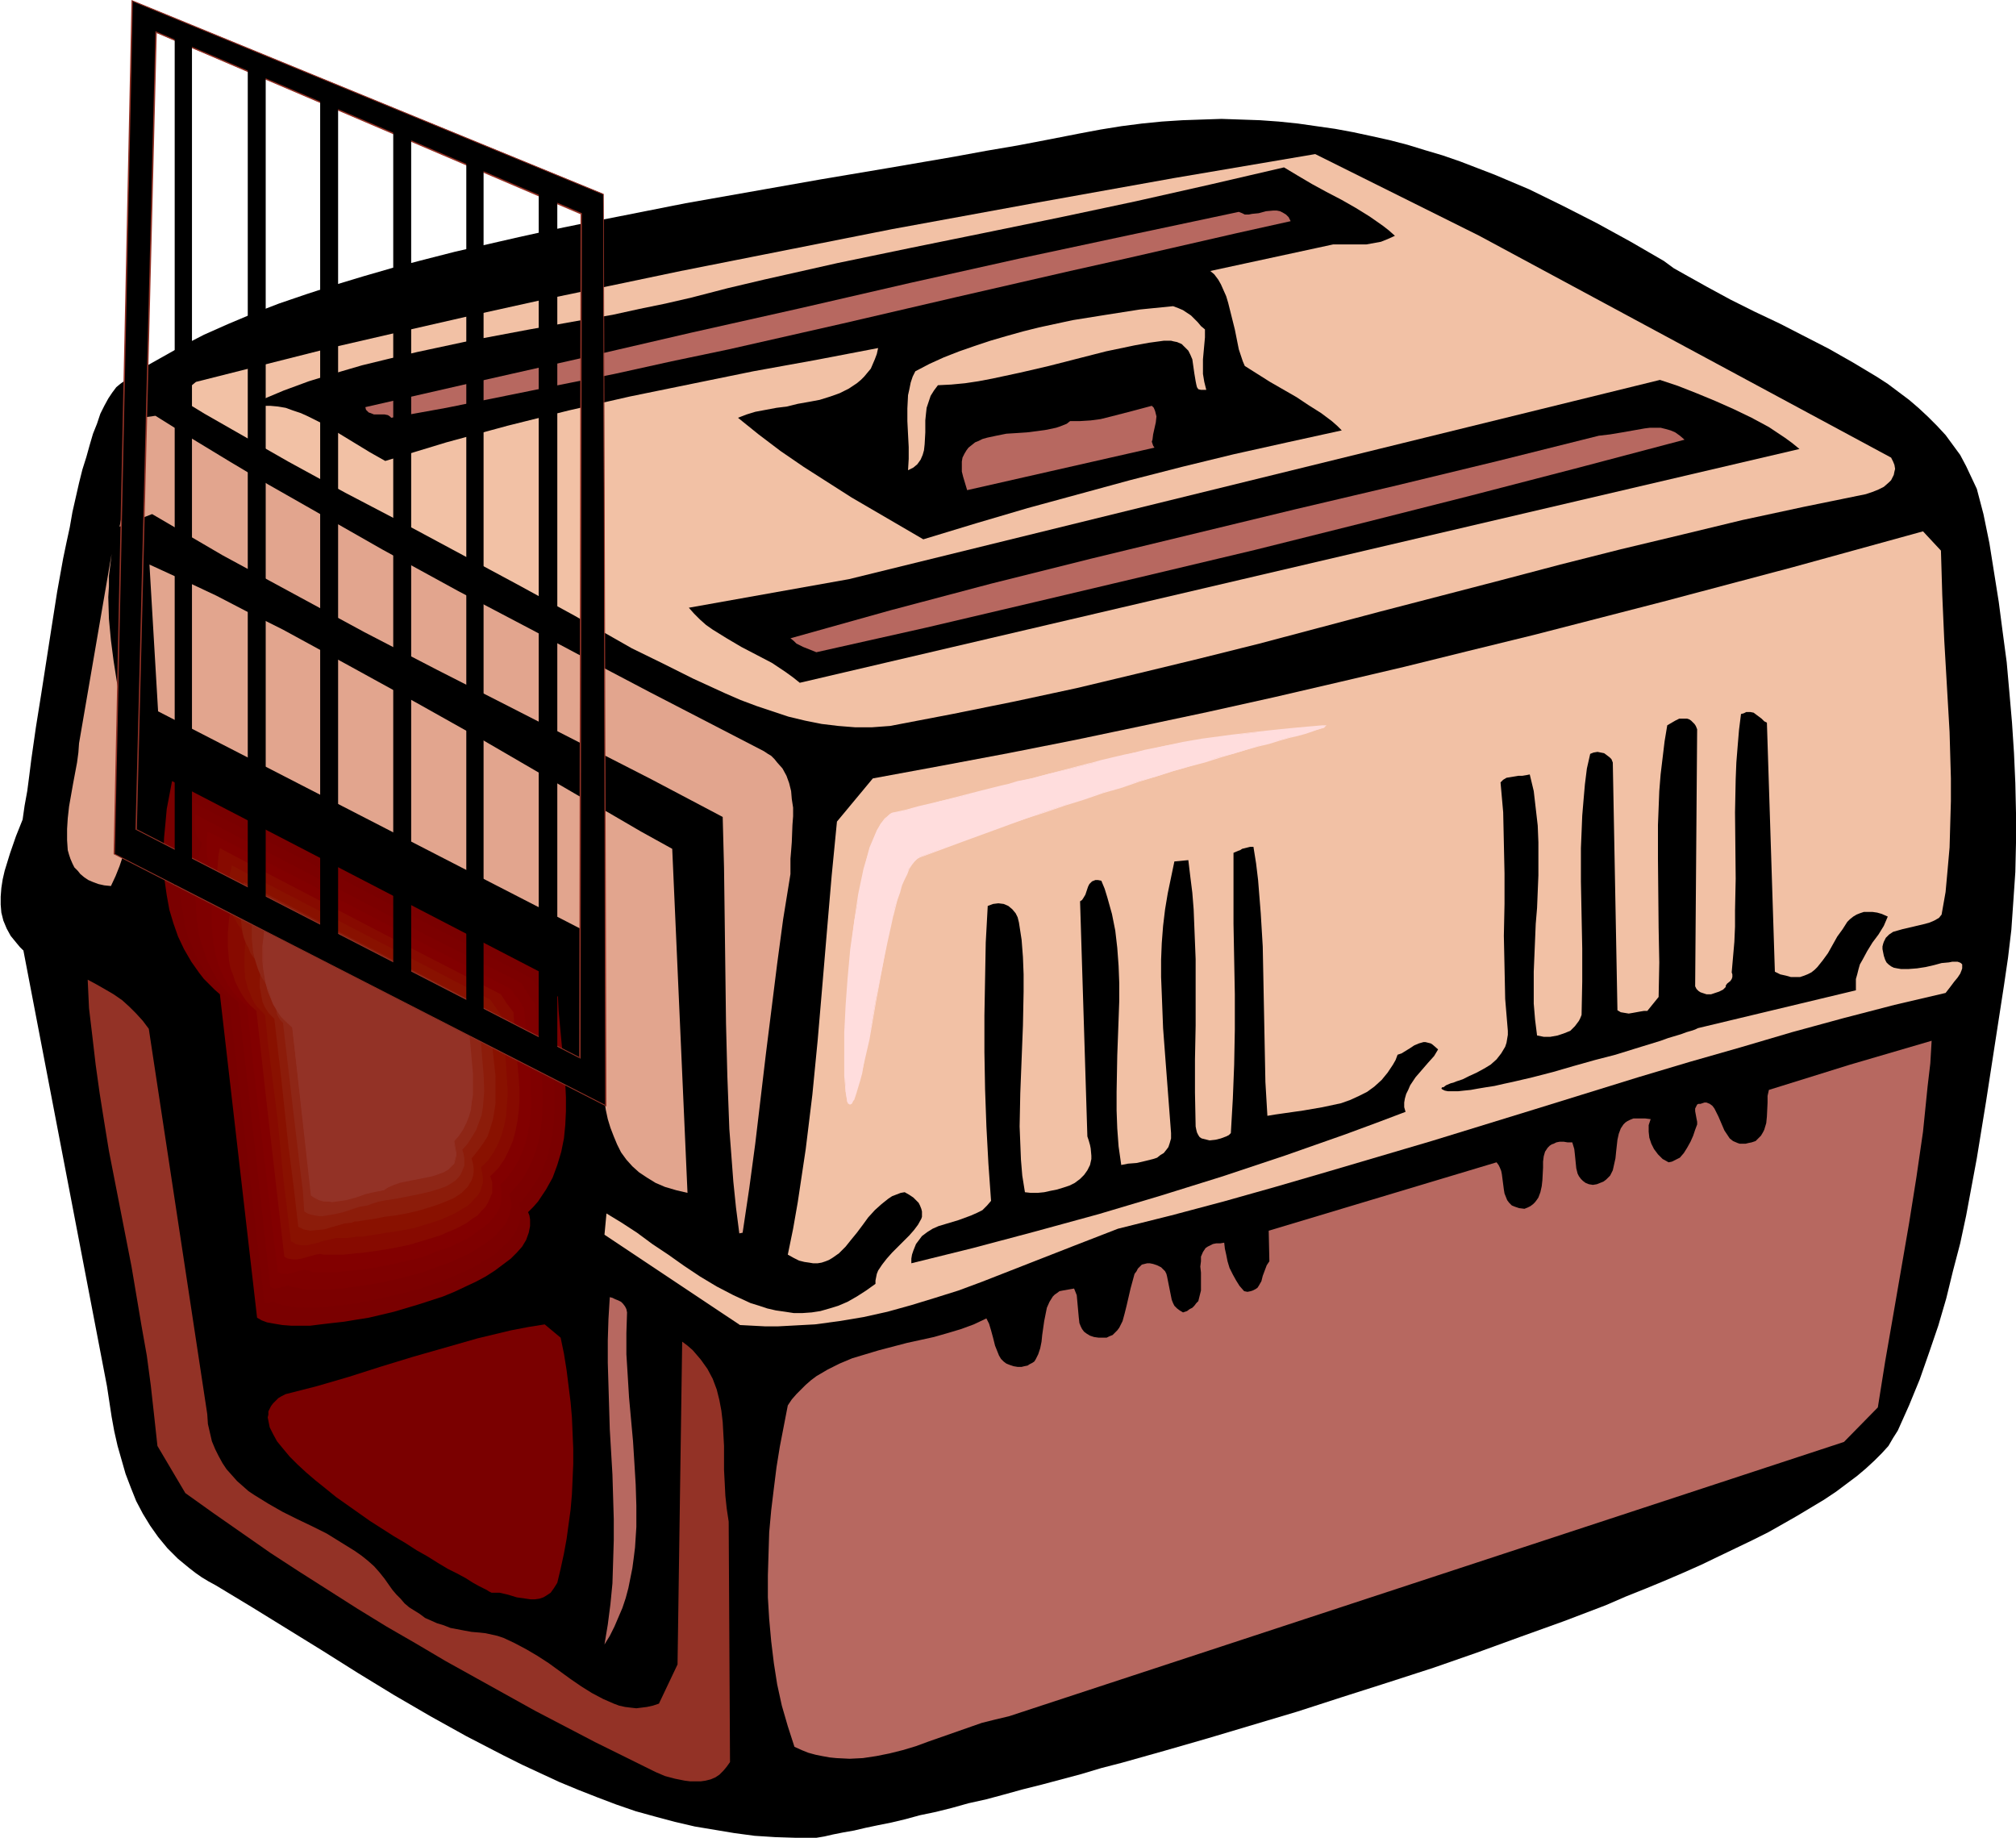
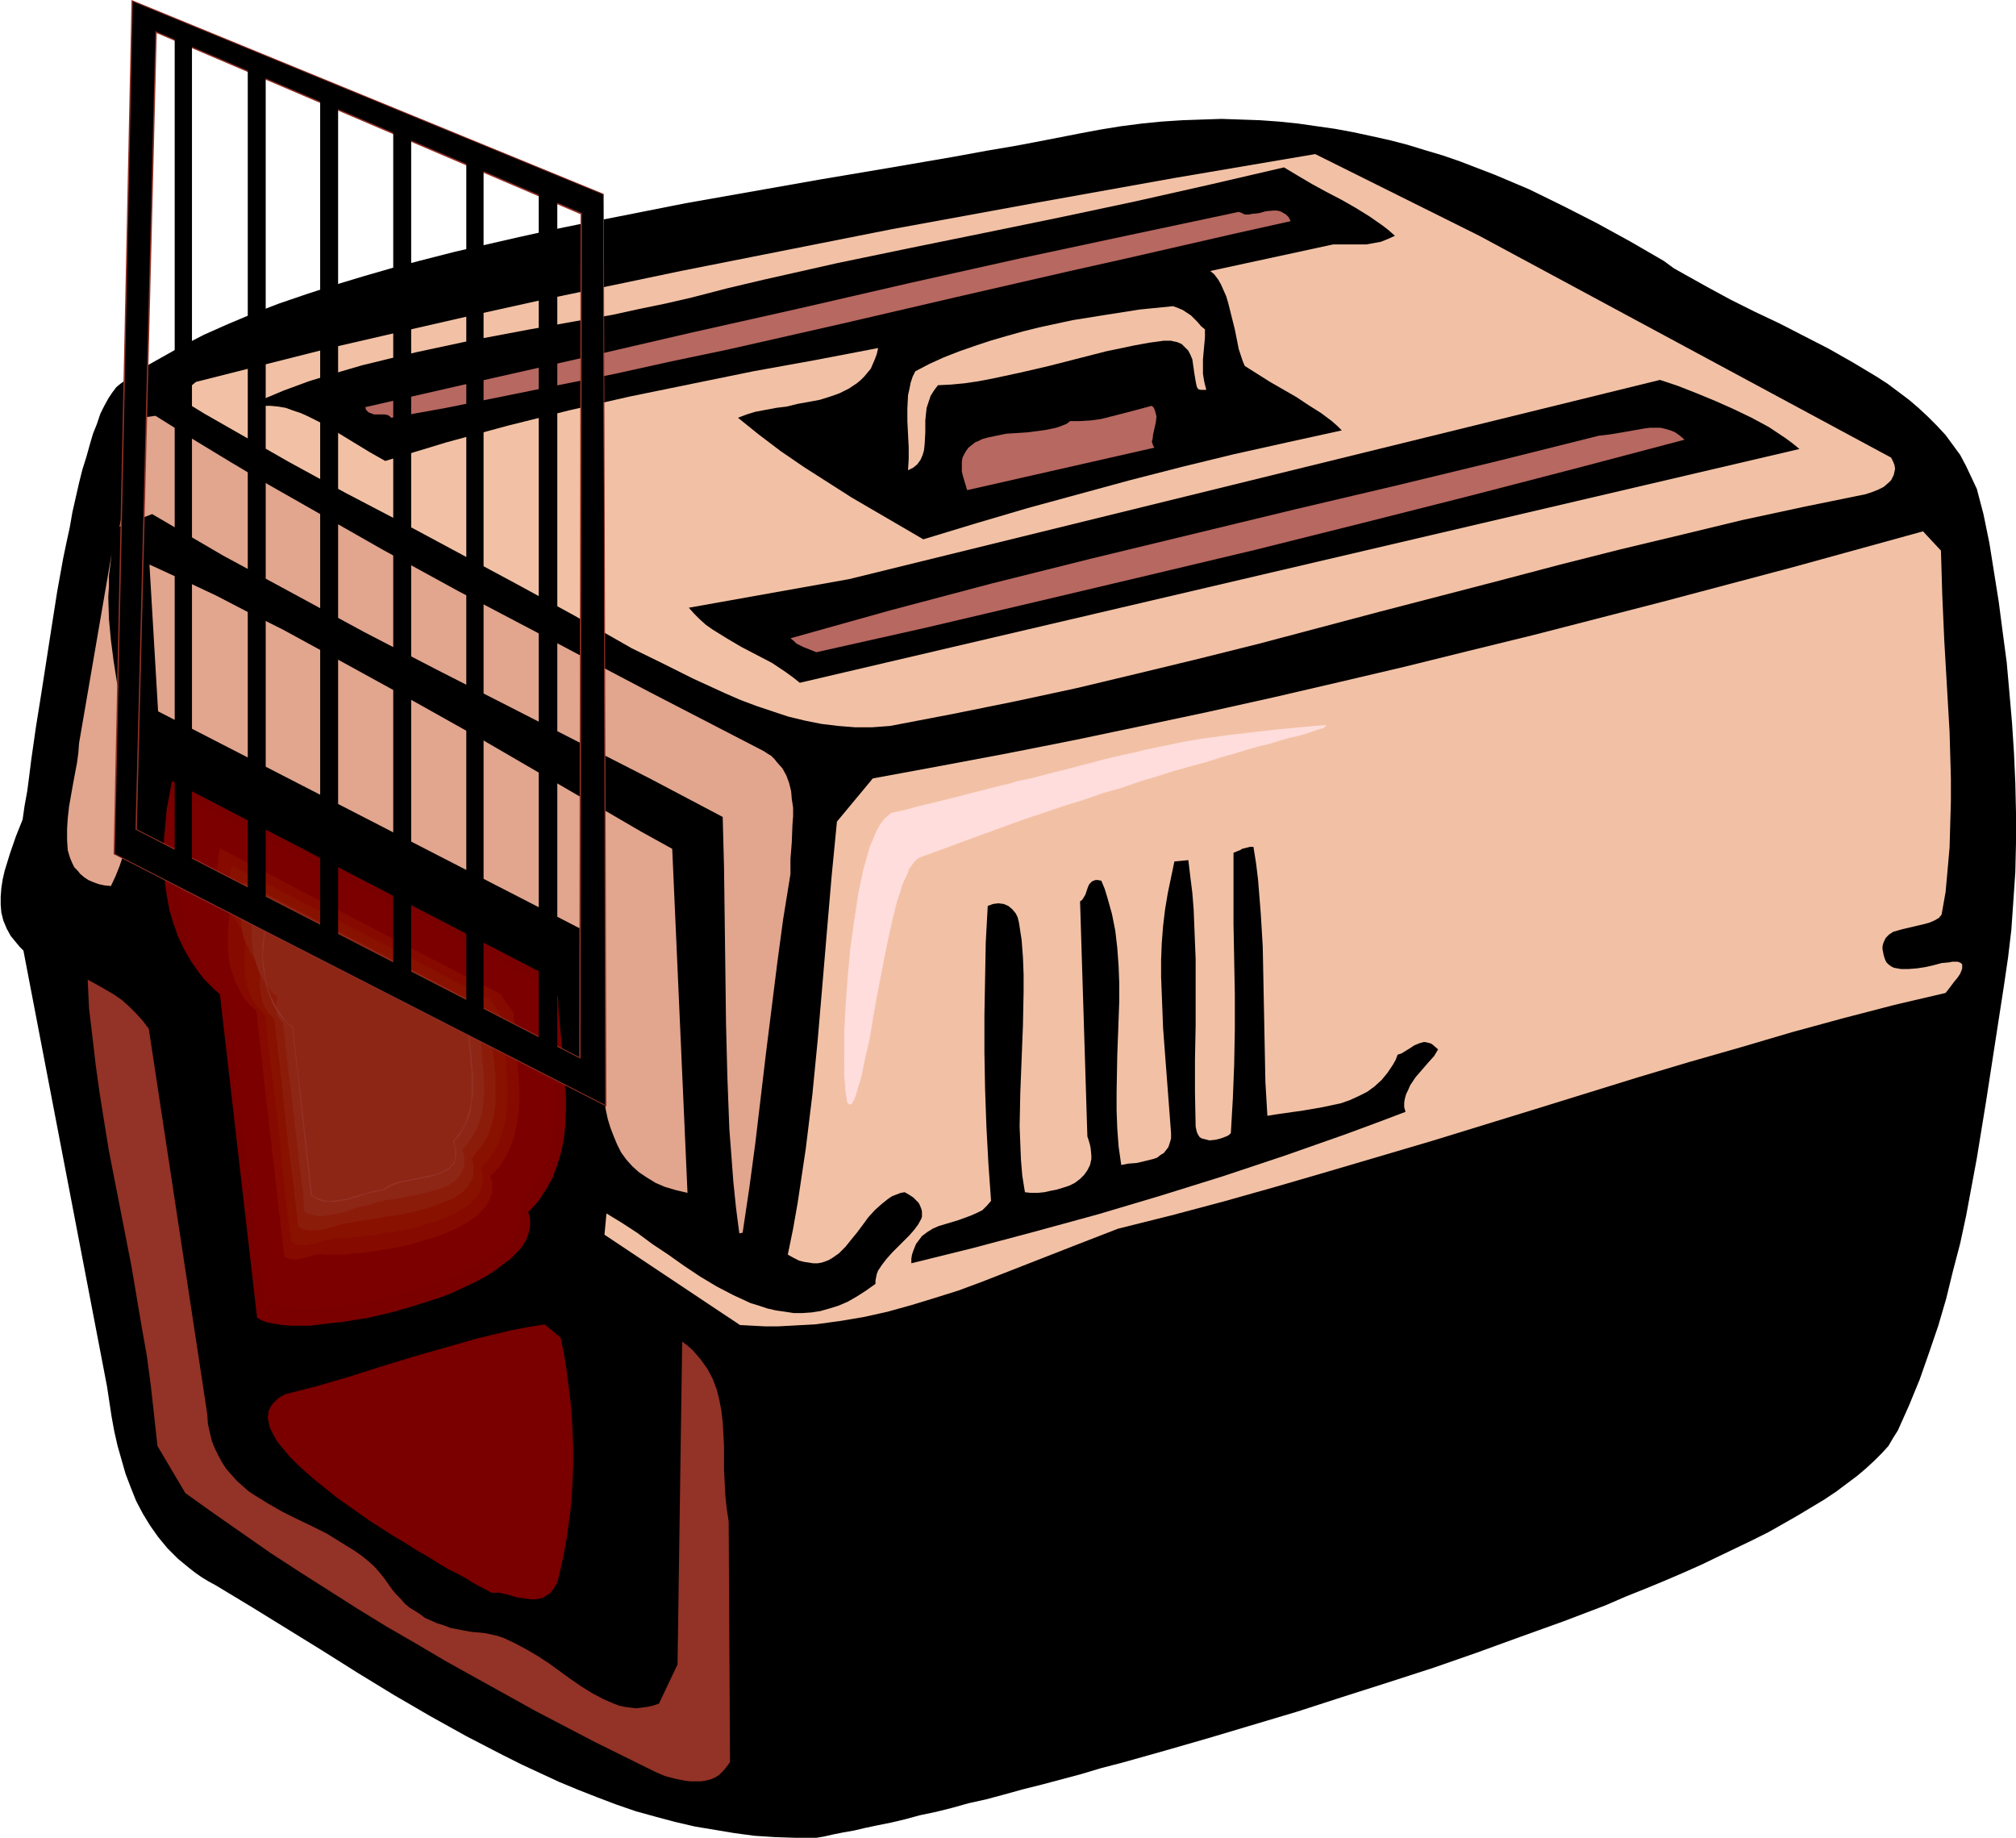
<svg xmlns="http://www.w3.org/2000/svg" fill-rule="evenodd" height="447.05" preserveAspectRatio="none" stroke-linecap="round" viewBox="0 0 3035 2767" width="490.455">
  <style>.brush1{fill:#000}.pen1{stroke:none}.brush2{fill:#f2c1a5}.brush3{fill:#b76860}.brush4{fill:#e2a58e}.brush5{fill:#7a0000}.brush13{fill:#933226}.brush14{fill:#fdd}</style>
  <path class="pen1 brush1" d="m2505 393 15 11 16 9 34 19 35 19 36 18 19 9 19 9 37 19 37 19 37 21 35 21 17 11 16 12 16 12 14 12 14 13 14 14 13 14 11 15 11 15 9 17 8 17 8 17 5 19 5 19 9 44 7 44 7 44 6 46 6 45 4 45 4 46 3 46 2 45 1 45v45l-1 44-3 44-3 43-5 42-6 41-27 175-14 86-8 43-8 43-9 42-11 42-10 41-12 41-14 41-14 40-16 39-17 38-7 11-7 12-10 11-11 11-13 12-13 11-16 12-16 12-18 12-20 12-20 12-21 12-23 13-24 12-25 12-25 12-27 13-27 12-28 12-29 12-30 12-30 13-63 24-64 23-66 24-66 23-68 22-69 22-68 22-67 20-67 20-66 19-64 18-31 8-30 9-30 8-30 8-28 7-29 8-26 7-27 6-25 7-24 6-24 5-22 6-21 5-20 4-19 4-17 4-17 3-15 3-13 3-12 2h-31l-31-1-31-2-30-4-30-5-30-5-30-7-30-8-29-8-29-10-29-11-28-11-29-12-28-13-28-13-28-14-56-29-54-30-55-32-54-33-54-34-107-66-53-32-11-6-10-6-10-7-9-7-17-14-16-16-14-17-12-17-11-18-10-19-8-20-8-21-6-21-6-21-5-22-4-22-7-46-126-657v1l-5-5-5-6-9-11-6-11-5-12-3-12-1-12v-12l1-13 2-13 3-13 8-26 9-26 10-25 3-21 4-22 3-23 3-24 7-49 8-50 16-103 8-51 9-50 5-24 5-23 4-23 5-22 5-22 5-20 6-19 5-18 5-17 6-15 5-15 6-12 6-11 6-9 6-8 6-5 14-10 14-10 15-9 16-9 32-18 35-18 36-16 38-16 39-15 41-14 43-14 43-13 45-13 46-12 47-12 48-11 48-11 50-11 49-10 51-10 101-20 102-18 102-18 101-17 99-17 49-9 47-8 47-9 46-9 32-6 31-5 31-4 30-3 31-2 29-1 30-1 29 1 29 1 28 2 29 3 28 4 28 4 27 5 28 6 27 6 27 7 26 8 27 8 26 9 26 10 26 10 26 11 26 11 51 25 51 26 51 28 50 29z" />
  <path class="pen1 brush2" d="m2227 355 620 334 3 6 2 5 1 6-1 4-1 5-2 4-2 4-3 3-8 7-8 4-10 4-9 3-93 19-93 20-91 22-92 22-91 23-91 24-181 47-181 48-92 23-91 22-92 22-93 20-94 19-94 18-27 2h-26l-25-2-25-3-25-5-25-6-24-8-24-8-24-9-23-10-48-22-46-23-47-23-86-49-86-47-173-93-86-45-86-47-84-48-42-24-41-25 28-23 103-26 103-26 104-24 105-24 104-23 106-22 105-22 106-21 212-42 213-39 212-38 212-36 247 123z" />
  <path class="pen1 brush1" d="m2100 355-11 5-10 4-11 2-11 2h-50l-185 40 6 5 6 8 4 7 4 9 4 9 3 10 5 20 5 20 4 20 2 10 6 18 3 7 19 12 19 12 40 23 18 12 19 12 16 12 8 7 7 7-41 9-41 9-81 18-78 19-78 20-77 21-77 21-78 23-79 24-36-21-36-21-36-21-36-23-36-23-35-24-33-25-31-25 13-5 13-4 16-3 16-3 16-2 16-4 17-3 16-3 16-5 14-5 14-7 12-8 6-5 5-5 5-6 5-6 3-7 3-7 3-8 2-9-94 18-94 17-93 19-93 19-92 21-92 23-92 25-46 14-46 14-23-13-23-14-23-14-23-14-24-12-11-5-12-4-11-4-12-2-11-1h-12l-6-7 38-16 38-14 39-12 41-12 41-10 42-10 42-9 42-9 85-16 84-15 41-7 41-9 39-8 39-9 54-14 55-13 111-25 111-23 113-23 112-23 113-24 111-25 56-13 56-13 20 12 22 13 22 12 23 12 21 12 21 13 20 14 9 7 9 8z" />
  <path class="pen1 brush3" d="m1943 333-81 18-83 19-83 19-85 19-170 39-172 40-172 39-86 18-86 19-85 17-84 17-84 17-83 15-2-2-3-2-5-1h-16l-5-2-3-1-2-2-2-2-1-4 162-37 164-37 164-38 165-37 165-38 166-37 164-35 165-35 5 2 4 2h6l5-1 10-1 11-3 11-1h5l5 1 4 2 5 3 4 4 3 6z" />
  <path class="pen1 brush4" d="m234 626 56 35 56 34 57 34 58 33 114 65 115 63 116 61 115 61 57 30 58 30 114 59 6 4 5 3 5 5 4 5 8 9 6 11 4 11 3 12 1 12 2 13v13l-1 13-1 26-1 13-1 12v23l-11 68-9 67-17 136-16 135-9 67-10 67-5 1-5-39-4-39-3-40-3-39-3-80-2-79-1-79-1-79-1-77-2-76-108-57-215-110-108-55-108-56-107-58-107-58-53-31-53-31-49 19 33-164 21-3z" />
  <path class="pen1 brush2" d="M1814 496v12l-2 22-1 11v22l2 12 3 12h-8l-4-1-2-3-1-4-1-5-1-6-1-6-1-7-1-7-1-7-3-7-3-6-5-5-5-5-7-3-5-1-4-1h-11l-22 3-22 4-43 9-86 22-43 10-42 9-21 4-20 3-21 2-20 1-6 8-5 8-3 9-3 9-1 9-1 10v18l-1 18-1 9-2 7-3 7-5 7-6 5-4 2-4 2 1-17v-18l-1-19-1-20v-19l1-20 2-9 2-10 3-9 4-8 21-11 22-10 23-9 23-8 24-8 24-7 25-7 24-6 51-11 50-8 51-8 50-5 8 3 7 3 6 4 6 4 10 10 5 6 6 5z" />
  <path class="pen1 brush3" d="m1734 611 3 3 2 5 1 4 1 4-1 9-2 9-2 9-1 8-1 3 1 3 1 3 2 3-282 64-3-10-3-10-2-8v-15l1-6 3-6 3-5 3-4 5-4 5-4 5-2 6-3 7-2 14-3 15-3 16-1 15-1 16-2 14-2 14-3 6-2 5-2 5-2 5-4h15l16-1 15-2 16-4 31-8 15-4 15-4z" />
  <path class="pen1 brush4" d="m1012 1278 23 518-17-4-17-5-14-6-13-8-12-8-10-9-9-10-8-11-6-12-5-12-5-13-4-13-3-14-2-14-2-14-1-15-2-30v-91l-2-29-1-13-2-13-3-13-3-12-4-12-5-11-647-333-13-221 50 23 51 24 50 26 50 25 99 54 100 55 98 55 98 57 48 28 48 27 48 28 47 26zm-845 56-10-1-9-2-8-3-7-3-6-4-6-5-4-5-5-5-3-6-3-7-2-6-2-7-1-15v-17l1-16 2-18 6-34 3-16 3-16 2-15 1-14 49-285-2 17-2 16v16l-1 16 1 33 3 32 4 31 5 32 11 62 4 31 3 31 2 31v46l-2 15-2 15-4 15-3 16-5 15-6 15-7 15z" />
  <path class="pen1 brush1" d="m2709 676-1505 352-10-8-11-8-21-14-46-24-22-13-21-13-10-7-9-8-9-9-8-9 241-43 1221-300 27 9 28 11 29 12 27 12 27 13 26 14 24 16 11 8 11 9z" />
  <path class="pen1 brush3" d="m2536 662-159 42-162 42-162 41-164 41-164 39-165 39-166 39-165 37-10-4-10-4-10-5-4-4-5-4 75-21 75-21 151-40 152-38 153-37 153-37 153-36 153-37 152-38 17-2 18-3 17-3 17-3 8-1h16l8 2 7 2 7 3 7 5 7 6z" />
  <path class="pen1 brush5" d="m840 1501 1 21 2 22 4 43 4 44 1 21v21l-1 21-2 20-4 20-6 20-7 19-5 9-5 9-6 9-6 9-7 8-8 8 2 5 1 6v10l-2 10-4 11-6 10-8 9-9 9-12 9-12 9-14 9-15 8-15 7-17 8-17 7-37 12-37 11-38 9-19 3-18 3-18 2-17 2-16 2h-29l-13-1-12-2-11-2-8-3-7-4-56-487-8-7-8-8-8-8-7-9-12-17-11-19-9-19-7-20-6-20-4-22-3-21-1-22-1-21 1-23 2-21 2-22 4-21 4-21 557 289 24 36z" />
  <path class="pen1" style="fill:#7c0000" d="m823 1507 3 40 2 20 3 21 3 40 1 20v21l-1 19-2 19-4 19-5 19-7 17-4 9-5 8-6 9-6 8-6 8-7 8 2 10v10l-2 9-4 10-5 9-7 9-9 8-9 9-12 8-12 7-14 8-14 7-15 6-16 7-32 11-34 9-35 8-17 3-16 3-16 2-16 2-14 1-15 1-13-1h-12l-10-1-10-2-8-3-6-3-7 3h-5l-1-2-50-425-2-16-2-16-14-13-13-15-10-15-10-16-7-17-7-17-5-18-3-19-3-19-1-19-1-19 1-19 1-19 3-19 2-19 4-18-4-4-1-6v-6l1-5 122 64 122 62 279 146 12 17 11 17z" />
-   <path class="pen1" style="fill:#7f0000" d="m806 1512 3 38 4 38 3 39 1 19v18l-1 19-2 18-3 17-5 17-7 17-8 16-5 8-6 7-6 7-7 8 2 9 1 9-2 10-3 8-4 9-7 8-7 8-9 8-10 7-11 7-12 7-13 6-13 6-14 5-30 11-30 8-31 7-30 5-15 2-14 2-13 1-13 1h-23l-9-1-9-2-8-1-6-3-6 2-7 2-7 1-4-1-3-1-20-182-21-183-7-64-13-11-11-12-9-13-8-14-7-15-5-15-5-15-3-16-2-16-1-16-1-16 1-17 1-16 2-16 2-17 4-15-4-4-3-5-2-6-1-5-1-6v-6l1-11 53 28 52 27 104 54 141 74 141 71 10 17 11 15z" />
-   <path class="pen1" style="fill:#820000" d="m789 1518 3 36 4 36 3 35v18l1 17-1 17-2 17-3 17-5 16-6 15-8 15-5 7-5 7-6 7-6 6 2 10v8l-1 9-2 8-4 7-6 8-6 7-8 7-9 6-9 7-11 6-11 5-12 6-13 4-25 10-28 7-27 6-27 5-25 3-12 1-11 1h-38l-6-2-6-1-5 1-5 1-10 3-6 1h-9l-5-3-18-152-18-153-5-47-5-48-11-10-9-10-8-11-6-11-6-12-4-12-4-13-2-13-2-14-1-14v-27l1-13 2-14 4-26-5-6-5-7-3-8-2-8v-25l2-9 87 45 87 45 142 74 140 73 3 4 2 4 6 7 9 14z" />
  <path class="pen1" style="fill:#870a00" d="m773 1524 2 33 6 67 1 16v16l-1 16-2 16-3 15-4 15-6 14-7 14-9 13-6 6-6 6 3 9v16l-3 7-3 7-4 7-6 6-6 7-8 5-8 6-9 5-10 5-10 4-11 5-23 7-23 7-24 5-24 4-22 3-11 1-9 1-10 1h-30l-5-1-7 1-7 2-7 2-7 2-7 1h-6l-7-1-3-1-3-2-14-122-14-122-14-126-9-8-7-8-6-9-5-9-5-10-3-10-4-10-2-10-1-11-1-11v-22l2-22 4-21-4-3-4-5-3-4-3-5-4-11-3-11-1-11 1-12 1-11 2-11 70 37 69 36 142 74 142 73 9 14 10 13z" />
  <path class="pen1" style="fill:#891100" d="m755 1530 2 30 4 31 2 31 1 15v15l-1 14-1 14-3 15-4 14-5 13-7 13-8 12-11 11 2 8 1 8v7l-2 6-2 7-4 6-5 5-5 6-6 5-7 4-8 5-8 4-18 8-19 6-20 6-21 4-20 3-19 3-18 3h-8l-8 1-7 1h-16l-9 2-9 2-4 1-5 2-9 2-8 2h-9l-8-2-3-2-4-2-11-91-9-92-10-79-5-40-4-39-6-6-6-6-4-6-4-7-3-8-3-7-2-8-2-7-1-17v-16l1-16 3-16-6-5-4-6-4-5-3-6-4-6-2-7-3-14-1-14v-14l1-14 3-14 52 27 52 27 143 74 142 74 9 13 8 12z" />
  <path class="pen1" style="fill:#8c1c0a" d="m738 1537 2 28 3 28 3 27v41l-2 13-2 12-4 13-4 12-7 11-8 11-9 11 2 8 1 6v7l-1 6-2 6-3 5-3 5-5 5-4 4-6 4-6 4-7 3-15 6-15 5-17 5-17 4-17 3-16 2-15 3-14 2-12 2h-4l-5 2-10 1-21 6-10 3-11 1-10 1-5-1-5-1-4-2-4-2-7-61-8-62-10-95-11-95-4-4-4-4-6-9-4-9-2-11-2-11v-10l1-11 2-11-6-6-6-6-5-7-3-8-4-7-3-8-2-8-1-8-2-17v-18l2-16 3-17 69 36 144 75 143 75 8 11 7 12z" />
  <path class="pen1" style="fill:#8e2616" d="m722 1543 2 25 2 26 2 24 1 25-1 12-1 12-2 12-4 11-4 11-6 10-7 11-8 9 2 7 1 6v11l-2 5-2 5-2 4-3 4-4 4-4 3-10 6-11 4-13 4-13 3-14 3-26 5-13 2-11 2-10 3-8 3-12 2-12 4-12 4-13 3-12 2-6 1h-6l-6-1-5-1-6-2-5-3-2-31-4-31-13-110-13-112-4-4-3-5-2-4-1-5v-11l2-10-8-7-6-8-6-8-5-8-4-9-3-9-3-10-2-9-1-10-1-10v-20l2-20 4-19 17 9 17 9 144 75 145 75 14 21z" />
-   <path class="pen1 brush13" d="m705 1549 2 22 4 45v33l-1 11-2 11-3 10-4 10-4 9-7 9-7 9 1 6 1 6 1 5v5l-1 4-1 4-1 3-3 3-5 6-7 4-8 3-9 3-20 4-20 4-10 2-9 3-8 4-7 5-14 2-14 4-14 4-14 4-14 2-7 1h-6l-7-1-6-2-6-3-6-3-29-253-8-8-8-9-6-9-6-9-4-10-4-11-4-11-2-11-1-11-1-11v-23l2-23 4-22 290 151 13 19z" />
  <path class="pen1 brush13" d="M704 1550v-1l2 22 4 45v33l-1 11-2 11v-1l-3 10-3 10-5 10-7 9-7 9 2 6 1 6v14l-1 4-2 3-2 3-6 6v-1l-6 4-9 4-9 2h1l-20 4-20 4-10 2-9 3-9 4-6 5-14 2-14 4-14 4-14 4-14 2-7 1h-6l-7-1-6-2-6-2-6-4 1 1-29-254-9-7-7-9-6-9-6-10-5-10-4-10-3-11-2-11-1-11-2-11v-12l1-11 2-23 4-22-1 1 290 151h-1l13 19 2-1-13-19-291-152-4 23-3 23v23l1 11 2 11 2 11v1l3 11 4 10 4 10 6 10 6 9 8 8 9 8 28 253 6 4 6 3 7 2h7l6 1 7-1 14-2 15-4 14-5h-1l14-3 15-3 6-4 9-4 9-3h-1l10-2 20-4 20-4 9-3 8-3 7-4 6-6 3-3 1-4 1-4 1-4v-5l-1-5-1-6-1-6 7-8 6-9 5-10 4-10 3-10 1-11 2-11v-33l-4-45-2-22-2 1z" />
  <path class="pen1 brush2" d="m2922 829 1 33 1 34 3 68 4 69 4 69 2 70v34l-1 35-1 35-3 34-3 33-6 34-4 5-7 4-7 3-7 2-17 4-17 4-7 2-7 2-6 4-5 5-3 6-1 3-1 4v4l1 5 1 5 2 6 2 4 3 3 4 3 4 2 5 1 6 1h11l13-1 13-2 13-3 11-3 11-1 5-1h8l3 1 2 1 2 2v6l-1 3-2 5-4 6-5 6-6 8-7 9-77 18-77 20-77 21-78 23-77 22-77 23-155 48-156 48-156 46-79 23-78 22-79 21-80 20-67 26-69 27-69 27-35 13-35 11-36 11-36 10-36 8-36 6-37 5-37 2-19 1h-19l-19-1-19-1-204-136 3-32 23 14 23 15 23 17 24 16 24 17 24 16 25 15 25 13 13 6 13 6 13 4 12 4 13 3 14 2 13 2h13l14-1 13-2 14-4 13-4 14-6 14-8 14-9 14-10v-5l1-5 1-5 2-5 6-9 7-9 8-9 9-9 8-8 9-9 7-8 6-8 5-9 1-3v-8l-1-4-2-5-2-4-4-4-4-4-6-4-7-4-6 1-13 5-6 4-10 8-10 9-10 11-8 11-9 12-9 11-8 10-10 10-10 7-5 3-5 2-6 2-6 1h-7l-6-1-7-1-8-2-8-4-9-5 8-39 7-40 6-40 6-40 10-82 8-82 7-82 7-83 7-82 8-82 54-65 103-19 101-19 101-20 100-21 99-21 99-22 99-23 98-23 97-24 98-24 194-50 196-52 196-54 27 29z" />
-   <path class="pen1 brush1" d="m2552 1485 2 4 3 3 3 2 3 1 6 2h7l6-2 6-2 6-3 4-4v-2l2-3 5-4 2-3 1-3v-4l-1-3 2-23 2-23 1-23v-24l1-48-1-100 1-50 1-25 2-25 2-24 3-24 4-1 4-2h6l5 1 4 3 8 6 4 4 4 2 12 375 8 4 9 2 7 2h14l6-2 5-2 6-3 5-4 4-4 8-10 8-11 14-25 8-11 7-11 4-4 5-4 5-3 5-2 6-2h13l7 1 7 2 9 4-6 14-8 13-9 12-8 13-7 13-4 7-2 7-2 8-2 7v17l-238 57-4 2-6 2-7 2-8 3-10 3-10 3-11 4-13 4-13 4-13 4-29 9-31 8-32 9-31 9-31 8-30 7-14 3-13 3-13 2-12 2-11 2-10 1-9 1h-15l-5-1-2-1-2-1-1-1 1-2h2l4-3 7-3 4-1 5-2 9-3 10-5 11-5 11-6 10-6 9-8 7-9 3-5 3-5 2-6 1-6 1-6v-6l-4-48-1-48-1-47 1-48v-46l-1-46-1-46-4-45 4-4 5-3 6-1 6-1 6-1h6l6-1 5-1 6 25 3 26 3 26 1 25v50l-2 49-2 24-1 24-2 48v48l2 24 3 24 10 2h10l11-2 9-3 10-4 7-7 3-4 3-4 2-4 2-5 1-50v-50l-1-50-1-51v-50l1-24 1-25 2-24 2-23 3-24 5-22 5-2 6-1 5 1 5 1 4 3 4 3 3 3 2 5 7 373 5 3 6 1 6 1 6-1 11-2 6-1h5l17-21 1-52-1-52-1-104v-51l2-51 2-25 3-25 3-25 4-24 12-7 6-3h12l3 1 3 2 2 2 3 3 2 3 2 5-3 387z" />
  <path class="pen1 brush13" d="m224 1549 88 580 1 15 3 13 3 13 5 12 5 10 6 11 6 9 8 9 8 9 8 7 9 8 9 6 21 13 21 12 22 11 23 11 22 11 21 13 21 13 10 7 10 8 9 8 8 9 8 10 7 10 5 7 6 7 6 6 6 7 7 6 8 5 8 5 8 6 9 4 9 4 10 3 10 4 21 4 11 2 12 1 9 1 9 2 9 2 9 3 17 8 17 9 17 10 17 11 33 24 16 11 16 10 17 9 16 7 8 3 9 2 8 1 9 1 8-1 8-1 9-2 9-3 28-59 7-486 8 6 8 7 6 7 6 7 5 7 5 7 8 15 6 16 4 16 3 16 2 17 1 18 1 18v36l1 19 1 20 2 19 3 20 2 362-5 7-5 6-6 6-6 4-7 3-8 2-7 1h-16l-8-1-15-3-15-4-14-6-91-45-90-47-90-50-45-25-44-26-45-26-44-27-44-28-44-28-43-28-43-30-43-30-42-30-42-71-5-46-5-45-6-45-8-45-15-89-17-87-17-87-7-43-7-44-6-43-5-43-5-42-2-43 13 7 14 8 12 7 13 9 11 10 10 10 10 11 9 12z" />
  <path class="pen1 brush1" d="m1887 1275 4 25 3 25 4 50 3 50 1 51 2 102 1 51 3 51 12-2 14-2 28-4 29-5 14-3 14-3 14-5 13-6 12-6 11-8 11-10 9-11 8-12 4-7 3-8 6-2 13-8 6-4 7-3 7-2h3l4 1 4 1 3 2 8 7-3 5-3 5-9 10-19 22-8 12-3 7-3 6-2 7-1 6v7l2 7-45 17-46 17-91 32-93 31-93 29-94 28-95 26-94 25-93 23v-7l1-6 2-6 2-5 2-5 3-4 6-8 8-6 8-5 9-4 10-3 20-6 19-7 9-4 8-4 7-7 6-7-4-56-3-56-2-56-1-56v-55l1-55 1-55 3-55 8-3 8-1 8 1 7 3 6 5 5 6 3 6 2 8 4 26 2 26 1 26v26l-1 51-2 51-2 51-1 50 1 25 1 25 2 24 4 25 9 1h10l10-1 9-2 10-2 10-3 9-3 8-4 8-6 6-6 5-7 4-8 2-9v-5l-1-11-1-5-2-7-2-6-11-354 3-2 2-3 3-5 2-6 1-3 1-3 2-4 2-2 2-2 5-2h4l5 1 5 12 4 13 7 25 5 25 3 26 2 27 1 26v27l-1 28-2 54-1 55v28l1 27 2 27 4 28 10-2 13-1 13-3 12-3 6-2 5-4 5-3 4-5 3-4 2-6 2-7v-8l-8-105-4-53-2-52-1-25v-26l1-25 2-26 3-25 4-24 5-24 5-24 21-2 3 25 3 24 2 25 1 25 2 50v100l-1 51v50l1 51 1 5 1 4 2 4 2 3 3 2 4 1 4 1 4 1 9-1 8-2 8-3 4-2 3-3 3-52 2-51 1-53v-53l-1-53-1-53v-107l7-3 3-1 3-2 8-2 4-1h5z" />
-   <path class="pen1 brush3" d="m2908 1567-2 34-4 34-7 69-10 69-11 69-24 139-12 69-11 69-51 52-1257 413-21 5-20 5-40 14-40 14-19 7-20 6-20 5-20 4-20 3-20 1-20-1-10-1-11-2-10-2-11-3-10-4-11-5-10-31-9-31-7-32-5-32-4-33-3-33-2-33v-33l1-33 1-32 3-33 4-33 4-32 5-31 6-31 6-31 6-9 7-8 7-7 7-7 8-7 8-6 17-10 18-9 19-8 20-6 20-6 42-11 41-9 21-6 20-6 19-7 19-9 2 4 2 4 3 10 3 11 3 12 4 10 2 5 3 5 4 4 4 3 5 2 6 2 6 1h6l4-1 5-1 3-2 4-2 3-2 2-3 4-8 3-9 2-10 1-10 3-21 2-10 2-10 4-9 5-8 3-3 3-2 4-3 5-1 17-3 2 5 2 5 1 11 1 11 1 11 1 9 2 5 2 4 3 4 4 3 5 3 6 2 7 1h12l4-2 5-2 3-3 4-4 3-4 5-10 3-11 3-12 6-26 3-11 3-11 3-4 2-4 3-3 3-3 4-1 4-1h4l5 1 6 2 6 3 3 3 3 3 2 4 1 4 2 10 2 10 2 10 1 5 2 5 2 4 4 4 4 3 5 3 6-2 4-3 4-2 3-3 3-4 3-3 2-8 2-8v-27l-1-9 1-8v-7l3-7 2-3 2-3 3-2 4-2 4-2 5-1h6l6-1 1 9 2 9 2 10 3 10 5 10 5 9 5 8 7 8 5 1 5-1 3-1 4-2 3-2 2-3 4-7 2-8 3-8 3-8 4-6-1-46 343-103 3 4 2 4 2 5 1 5 3 23 1 6 2 5 2 5 3 4 4 4 5 2 6 2 8 1 5-2 4-2 4-3 3-3 3-4 2-3 3-8 2-9 1-9 1-19v-9l1-8 2-7 4-6 3-3 3-2 3-1 4-2 5-1h6l6 1h7l3 10 1 9 2 20 2 8 2 4 3 4 3 3 4 3 5 2 6 1 6-1 5-2 5-2 4-3 3-3 3-3 4-8 2-9 2-9 1-10 1-9 1-9 2-9 3-8 4-6 3-3 3-2 4-2 5-2h18l8 1-3 9v10l1 9 3 9 4 8 6 8 7 7 9 5 5-1 4-2 4-2 4-2 6-7 5-8 5-9 4-9 3-9 3-8v-4l-1-5-2-11v-4l2-4 1-2 2-1h3l3-1 3-1h3l5 2 4 3 3 4 3 6 3 6 6 14 3 7 4 6 4 6 5 4 7 3 3 1h9l4-1 5-1 6-2 4-4 4-4 3-5 2-4 3-10 1-10 1-21v-10l2-9 122-38 123-36zM944 1976l-1 31v32l2 32 2 33 6 66 2 32 2 33 1 32v32l-2 31-2 16-2 15-3 15-3 15-4 15-5 15-6 14-6 14-7 14-8 13 5-30 4-31 3-31 1-32 1-33v-32l-2-67-4-68-2-67-1-33v-34l1-32 2-33 4 1 4 2 5 2 4 2 3 3 3 4 2 4 1 5z" />
  <path class="pen1 brush5" d="m844 2014 5 24 4 25 3 24 3 24 2 23 1 24 1 23v23l-1 23-1 23-2 23-3 22-3 22-4 22-5 23-5 21-5 8-5 7-6 4-5 3-6 2-7 1h-6l-7-1-14-2-13-4-13-3h-12l-2-1-2-1-3-2-4-2-8-4-9-5-11-7-13-7-14-7-15-9-16-10-16-9-17-11-17-10-36-23-34-24-17-12-16-13-15-12-14-12-13-12-12-12-10-12-9-11-6-11-5-10-1-5-1-5-1-5 1-4v-5l2-4 2-4 3-4 4-4 4-4 5-3 6-3 47-12 48-14 47-15 49-15 49-14 49-14 50-12 26-5 25-4 24 20z" />
  <path class="pen1 brush1" d="m235 49-30 1200 668 344 2-1271L235 49zM199 1l709 291 4 1373-740-379L199 1z" />
  <path class="pen1 brush13" d="m234 47-30 1202 670 345 2-1273L234 47v2l641 274-1-1-2 1271 1-1-668-344 1 1L236 49h-2v-2z" />
  <path class="pen1 brush13" d="m200 1-1 1 709 291v-1l3 1373 1-1-740-379 1 1L200 1l-2-1-27 1286 742 380-4-1374L198 0l2 1z" />
  <path class="pen1 brush1" d="M811 271h28v1307h-28V271zm-109-46h26v1303h-26V225zm-110-47h27v1301h-27V178zm-110-46h27v1299h-27V132zM373 85h27v1295h-27V85zM263 39h26v1293h-26V39z" />
  <path class="pen1 brush14" d="m1285 1655-1 3-1 2-2 2h-2l-1-1-1-1-1-2-1-3v-4l-2-8v-11l-1-12-1-15v-15l1-17v-19l1-19 1-21 3-41 4-44 5-42 4-21 3-20 4-19 4-19 4-16 5-16 5-13 6-13 5-10 4-4 3-3 3-4 3-2 3-2 4-1 18-4 18-5 17-4 17-5 32-7 30-8 28-7 13-3 13-4 25-6 22-6 22-5 20-5 20-5 18-5 17-4 17-4 15-4 15-3 30-7 28-5 29-5 30-4 15-2 17-2 17-2 18-2 19-2 20-2 22-2 23-2h4v1l-3 1-4 2-6 2-8 2-9 3-12 3-12 3-14 4-16 5-17 4-18 6-20 6-21 5-22 7-23 7-24 7-25 8-26 7-27 9-27 8-29 10-29 9-30 10-30 11-31 10-63 23-64 24-4 3-5 4-4 5-4 6-3 7-4 9-4 9-3 10-3 11-4 12-3 12-3 14-6 27-5 29-12 59-5 29-5 29-6 26-2 13-3 12-3 11-3 10-3 9-3 9z" />
  <path class="pen1 brush14" d="m1284 1655-1 3-1 2-1 1h-2v1-1l-1-2-1-2-1-3v1-4l-2-8-1-11v-12l-1-15v-15l1-17v-19l1-19 1-21 3-41 4-44 5-42 3-21 4-20 4-19 4-19v1l4-17 5-15 5-14 6-12 5-10 3-4 3-4 3-3 3-2 4-2 3-1 18-5h1l18-4h-1l17-4 17-5 62-15 28-7 13-3 13-4 25-6 23-6h-1l42-11h1l19-5 18-4 17-4 17-4 15-4 15-3 30-7 28-5 29-5 30-4 15-2 17-3 17-2 18-1 19-2 20-2 22-2 23-2h4v-1h-1 1l-3 1-4 2-6 2-8 2-10 3-11 3-13 4-14 4-16 4-17 5-18 5-20 6-20 6-22 6-23 7-24 7-26 8-25 8-27 8-28 9-28 9-30 10-29 10-30 10-31 10-63 23-64 25-5 2-4 4-5 5-3 7-4 7-4 8-4 10-3 10-3 11-3 12-4 12-3 14-6 27-5 29-11 59-5 29-6 29-6 26-2 13-3 12-3 11v-1l-3 11-3 9-3 9 2 1 3-9 3-10 3-10 3-11 2-12 3-13 6-26 5-29 5-29 11-59 6-29 6-27 3-14v1l3-12 3-12 4-11 3-11 4-9 4-8 3-8 4-6 4-5 4-4 4-2 65-24 63-23 30-11 31-10 29-10 29-9 29-10 28-8 26-9 26-8 25-8 25-7 23-6 22-7 20-6 20-6 18-5 17-4 16-5 14-4 13-3 11-3 9-3 8-3 7-2 4-1 2-2 2-2h-6l-23 2-22 2-20 2-19 2-18 2-17 2-17 2-15 2-30 4-29 5-28 6-30 6-15 4-15 3-17 4-17 4-18 5h-1l-19 5-42 11-23 6h1l-25 5-13 4-13 3-28 7-62 16-17 4-17 4-18 5-18 4h-1l-3 1-3 2-3 3-4 3-3 4-3 4-6 10-5 12-6 14-4 15-5 17-4 19-4 19-3 20-3 21-6 42-4 44-3 41-1 21-1 19v66l1 12 1 11 1 8 1 4v3l1 2 1 2h1l1 1h1l2-1 1-1 1-3 2-2-2-1z" />
</svg>